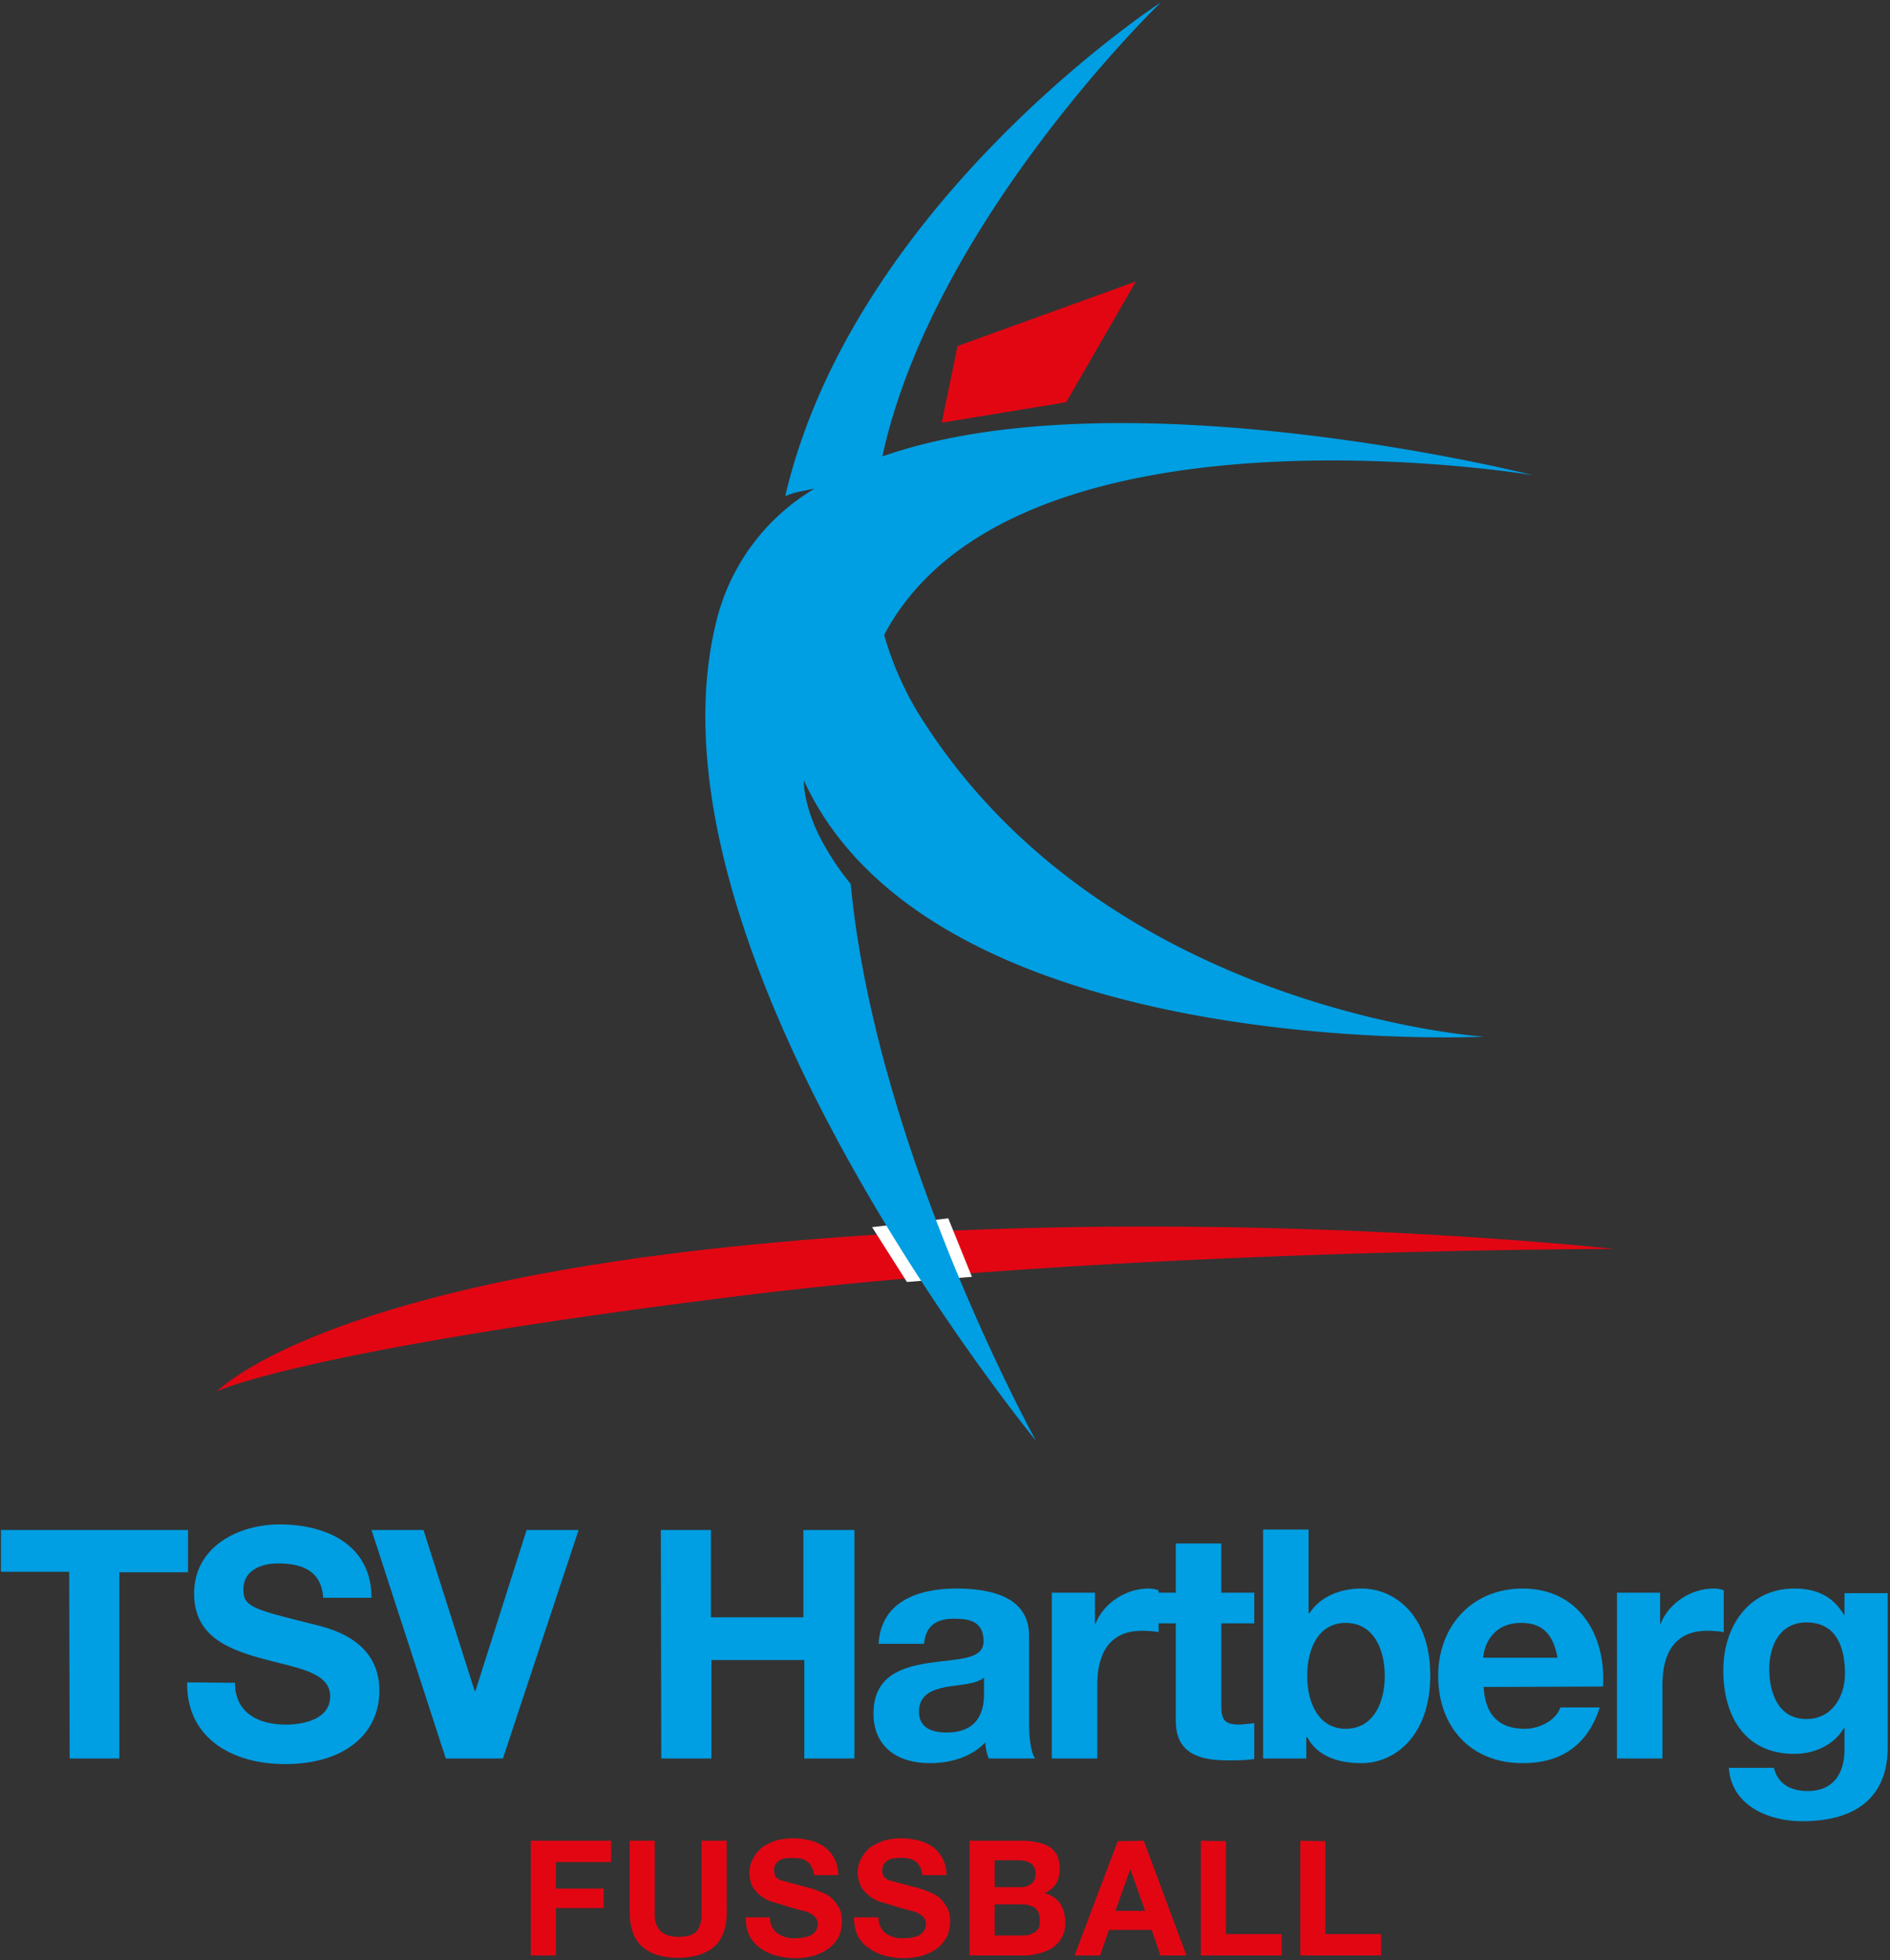
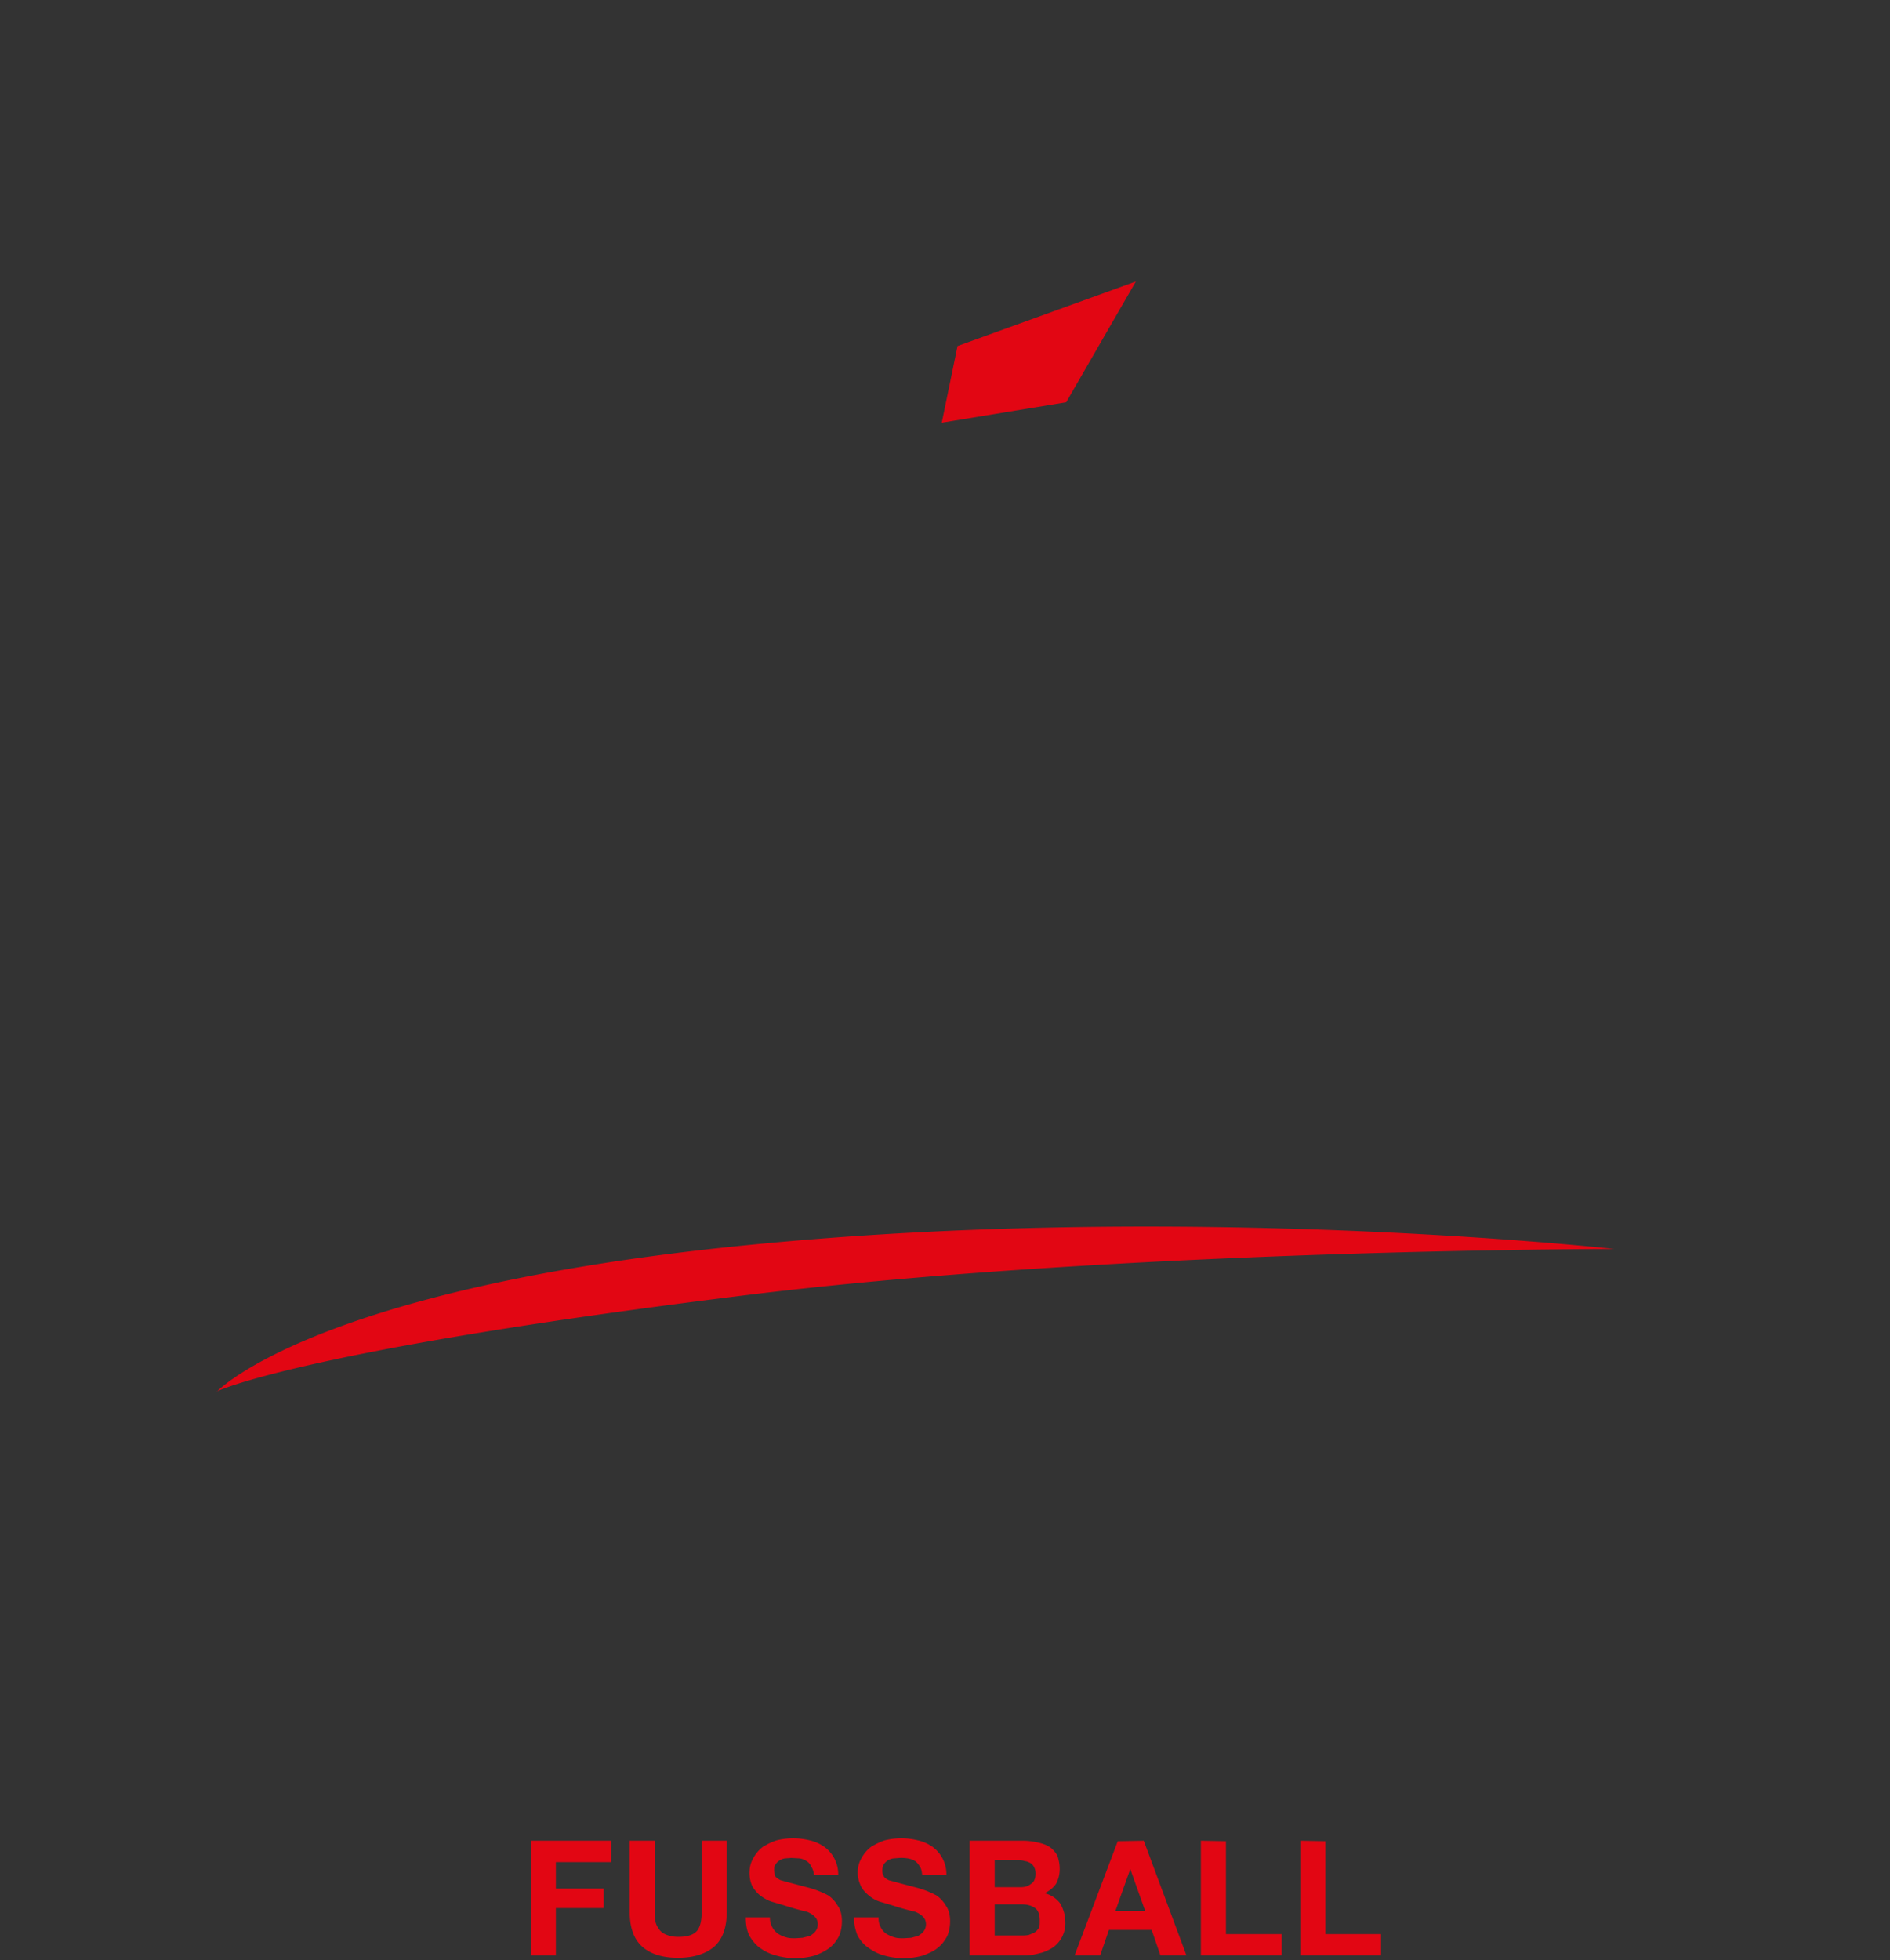
<svg xmlns="http://www.w3.org/2000/svg" fill="none" height="422" width="407">
  <rect width="100%" height="100%" fill="#333333" stroke="none" />
  <g fill="#009ee2">
-     <path d="m15 378.6h10.7v-40.1h14.8v-9.1h-40.3v9h14.7zm25.3-16.4c-.2 12.2 10 17.6 21 17.6 13.3 0 20.4-6.8 20.4-15.8 0-11.2-11-13.5-14.6-14.4-12.4-3.1-14.7-3.6-14.7-7.4 0-4.2 4-5.6 7.4-5.6 5.2 0 9.4 1.5 9.8 7.4h10.4c0-11.3-9.5-15.8-19.8-15.8-8.9 0-18.4 4.8-18.4 14.9 0 9.2 7.4 12 14.7 14 7.2 2 14.6 2.8 14.6 8.1 0 5-5.8 6.1-9.6 6.1-5.8 0-10.9-2.5-10.9-9zm84.3-32.8h-11.2l-11 34.6h-.2l-11-34.6h-11.2l16 49.2h12.3zm17.8 49.2h10.8v-21.2h20v21.2h10.8v-49.2h-11v18.8h-19.9v-18.8h-10.8zm69.5-13.8c0 2.1-.3 8.2-8 8.2-3.1 0-6-.9-6-4.5s2.8-4.7 5.8-5.3c3-.5 6.5-.6 8.2-2zm-12.9-10.9c.3-3.9 2.7-5.4 6.4-5.4 3.5 0 6.4.6 6.4 4.9 0 4-5.6 3.7-11.6 4.6s-12.1 2.8-12.1 10.9c0 7.3 5.3 10.7 12.1 10.7 4.3 0 8.9-1.2 12-4.5 0 1.2.3 2.4.7 3.5h10c-1-1.5-1.3-4.7-1.3-8v-18.5c0-8.5-8.6-10.1-15.7-10.1-8 0-16.2 2.7-16.7 11.9zm27.5 24.7h9.8v-16c0-6.4 2.5-11.5 9.6-11.5 1.2 0 2.7.1 3.6.3v-9c-.7-.3-1.5-.4-2.2-.4-4.7 0-9.6 3-11.4 7.6h-.1v-6.7h-9.3z" />
-     <path d="m263 332.3h-9.8v10.6h-6v6.6h6v21c0 7.1 5.2 8.5 11.2 8.5 2 0 4 0 5.7-.3v-7.7l-3 .3c-3.3 0-4.1-.8-4.1-4.2v-17.6h7.1v-6.6h-7.1zm9 46.3h9.3v-4.6h.2c2.1 4 6.5 5.6 11.7 5.6 7.1 0 14.8-5.8 14.8-18.9 0-13-7.7-18.7-14.8-18.7-4.4 0-8.8 1.6-11.2 5.3h-.2v-18h-9.8zm26.2-17.8c0 6-2.6 11.4-8.4 11.4s-8.3-5.5-8.3-11.4c0-6 2.5-11.4 8.3-11.4s8.4 5.4 8.4 11.4zm47 2.3c.7-11-5.2-21.1-17.3-21.1-10.9 0-18.2 8.1-18.2 18.8 0 11 7 18.8 18.2 18.8 8 0 13.9-3.6 16.6-12h-8.5c-.6 2.2-3.8 4.6-7.7 4.6-5.4 0-8.5-2.9-8.8-9zm-25.8-6.2c.2-2.7 2-7.5 8.2-7.5 4.7 0 6.9 2.6 7.8 7.5zm28.8 21.7h9.8v-16c0-6.4 2.5-11.5 9.6-11.5 1.2 0 2.7.1 3.6.3v-9c-.7-.3-1.5-.4-2.2-.4-4.7 0-9.6 3-11.4 7.6h-.1v-6.7h-9.3zm58.3-35.6h-9.3v4.7h-.1c-2.4-4.1-6-5.7-10.7-5.7-10 0-15.3 8.4-15.3 17.6 0 9.8 4.6 18 15.3 18 4.2 0 8.5-1.8 10.7-5.6h.1v4.7c0 5.1-2.4 8.9-7.9 8.9-3.4 0-6.4-1.3-7.3-5h-9.7c.5 8.2 8.7 11.5 15.7 11.5 16.4 0 18.5-10 18.5-15.8zm-17.5 27.1c-6 0-8-5.6-8-10.7 0-5.3 2.4-10.1 8-10.1 6.3 0 8.3 5.1 8.3 11 0 5-2.8 9.8-8.3 9.8z" />
-   </g>
+     </g>
  <path d="m114.3 396.3v24.7h5.4v-10.2h10.3v-4.2h-10.3v-5.7h11.9v-4.6zm42.2 15.3v-15.3h-5.4v15.3c0 1.9-.3 3.2-1 4.1-.8.9-2.1 1.3-4 1.3-1.2 0-2-.2-2.7-.5s-1.2-.7-1.5-1.2c-.4-.5-.6-1-.8-1.7a11 11 0 0 1 -.1-2v-15.3h-5.4v15.3c0 3.4.9 5.9 2.7 7.5s4.4 2.4 7.7 2.4 5.9-.8 7.8-2.4c1.8-1.6 2.7-4.1 2.7-7.5zm9.3 1.2h-5.2c0 1.5.2 2.8.8 4 .6 1 1.4 2 2.3 2.6a10 10 0 0 0 3.4 1.6 15.3 15.3 0 0 0 8.4 0c1.3-.5 2.3-1 3.2-1.7s1.5-1.6 2-2.5c.4-1 .6-2 .6-3.2 0-1.3-.3-2.5-.9-3.3a7 7 0 0 0 -2-2.2 19.8 19.8 0 0 0 -4.3-1.7 494 494 0 0 1 -6-1.6c-.6-.3-1-.6-1.2-.9l-.2-1.1c0-.6 0-1 .3-1.4a3 3 0 0 1 2-1.3l1.4-.1 1.8.1c.6.1 1.1.3 1.5.6.5.3.8.7 1 1.2.3.4.5 1 .6 1.8h5.2a7.3 7.3 0 0 0 -3-6.1 9 9 0 0 0 -3.2-1.4 14.9 14.9 0 0 0 -7 0c-1 .3-2 .8-3 1.4-.8.6-1.5 1.4-2 2.3-.6 1-.9 2-.9 3.3 0 1.1.2 2 .6 2.9.5.8 1 1.4 1.7 2 .7.5 1.5 1 2.4 1.3l2.7.8a63 63 0 0 0 5 1.4c.7.3 1.2.6 1.6 1 .5.5.7 1 .7 1.7 0 .6-.2 1.1-.5 1.5s-.7.7-1.2 1l-1.6.4-1.5.1c-.7 0-1.4 0-2-.2-.8-.2-1.3-.5-1.8-.8a4.2 4.2 0 0 1 -1.7-3.5zm23.4 0h-5.3c0 1.5.3 2.8.8 4 .6 1 1.4 2 2.4 2.6a10 10 0 0 0 3.3 1.6 15.3 15.3 0 0 0 8.4 0c1.3-.5 2.4-1 3.2-1.7.9-.7 1.5-1.6 2-2.5.4-1 .6-2 .6-3.2 0-1.3-.3-2.5-.9-3.3a7 7 0 0 0 -2-2.2 19.7 19.7 0 0 0 -4.3-1.7 492 492 0 0 1 -6-1.6c-.6-.3-1-.6-1.1-.9-.2-.3-.3-.7-.3-1.1 0-.6.1-1 .3-1.4a3 3 0 0 1 2.1-1.3l1.3-.1a9 9 0 0 1 1.8.1c.6.1 1.1.3 1.6.6.4.3.7.7 1 1.2.3.4.4 1 .5 1.8h5.2a7.3 7.3 0 0 0 -3-6.1 9 9 0 0 0 -3.2-1.4 14.9 14.9 0 0 0 -7 0c-1 .3-2 .8-3 1.4-.8.6-1.5 1.4-2 2.3-.6 1-.9 2-.9 3.3 0 1.1.3 2 .7 2.9.4.8 1 1.4 1.7 2 .6.5 1.4 1 2.3 1.3l2.7.8a64 64 0 0 0 5 1.4c.7.3 1.2.6 1.6 1 .5.5.7 1 .7 1.7 0 .6-.2 1.1-.5 1.5s-.7.7-1.2 1l-1.5.4-1.6.1c-.7 0-1.4 0-2-.2-.7-.2-1.3-.5-1.8-.8a4.1 4.1 0 0 1 -1.6-3.5zm25-6.5v-5.8h5c.6 0 1 0 1.5.2.4 0 .8.2 1.2.4.3.2.6.5.8.9s.3.8.3 1.4c0 1-.3 1.8-1 2.2-.6.5-1.3.7-2.3.7zm-5.4-10v24.7h12c1 0 2-.2 3.1-.5 1-.2 2-.7 2.8-1.2a6.3 6.3 0 0 0 2.7-5.5c0-1.5-.4-2.8-1.1-4a5.8 5.8 0 0 0 -3.4-2.2 6 6 0 0 0 2.5-2c.5-.9.8-2 .8-3.2 0-1.1-.2-2-.5-2.9-.4-.7-1-1.4-1.6-1.8-.7-.5-1.6-.8-2.5-1s-2-.4-3.2-.4zm5.4 20.4v-6.7h5.9c1.2 0 2.1.3 2.8.8s1 1.4 1 2.7c0 .7 0 1.2-.2 1.6-.3.4-.5.7-1 1l-1.2.5a8 8 0 0 1 -1.5.1zm26-5.3 3.2-9 3.2 9zm.5-15-9.3 24.6h5.5l1.9-5.5h9.2l1.9 5.5h5.6l-9.2-24.7zm17.9-.1v24.7h17.4v-4.6h-12v-20zm21.4 0v24.7h17.4v-4.6h-12v-20zm-233.4-96.6s20.6-22.3 114-31.6c95-9.5 187 .8 187 .8s-104.7 0-185 9.7c-98 12-116 21-116 21zm159.6-225.2-3.4 16.5 26.8-4.4 15-26z" fill="#e20613" />
-   <path d="m187.8 264.2 7.5 11.8 14-1.1-5.1-12.6z" fill="#fff" />
-   <path d="m190 98.3c11-50.6 60-97.8 60-97.8s-66.1 43-80.9 106.3c0 0 1.5-.6 2.8-.9l3.5-.7a45.9 45.9 0 0 0 -21 28c-18.2 71.2 68.7 177 68.7 177s-34.5-62.4-39.9-119.9c0 0-4-4.6-7.1-11-3.2-6.8-3-11.3-3-11.3 28 61 146.5 55.2 146.5 55.2s-82.3-5.4-122-69.9c-3.2-5.3-5.6-11-7.2-16.6 28-53 139.7-34.4 139.7-34.4s-88.1-22.3-140.2-4" fill="#009ee2" />
</svg>